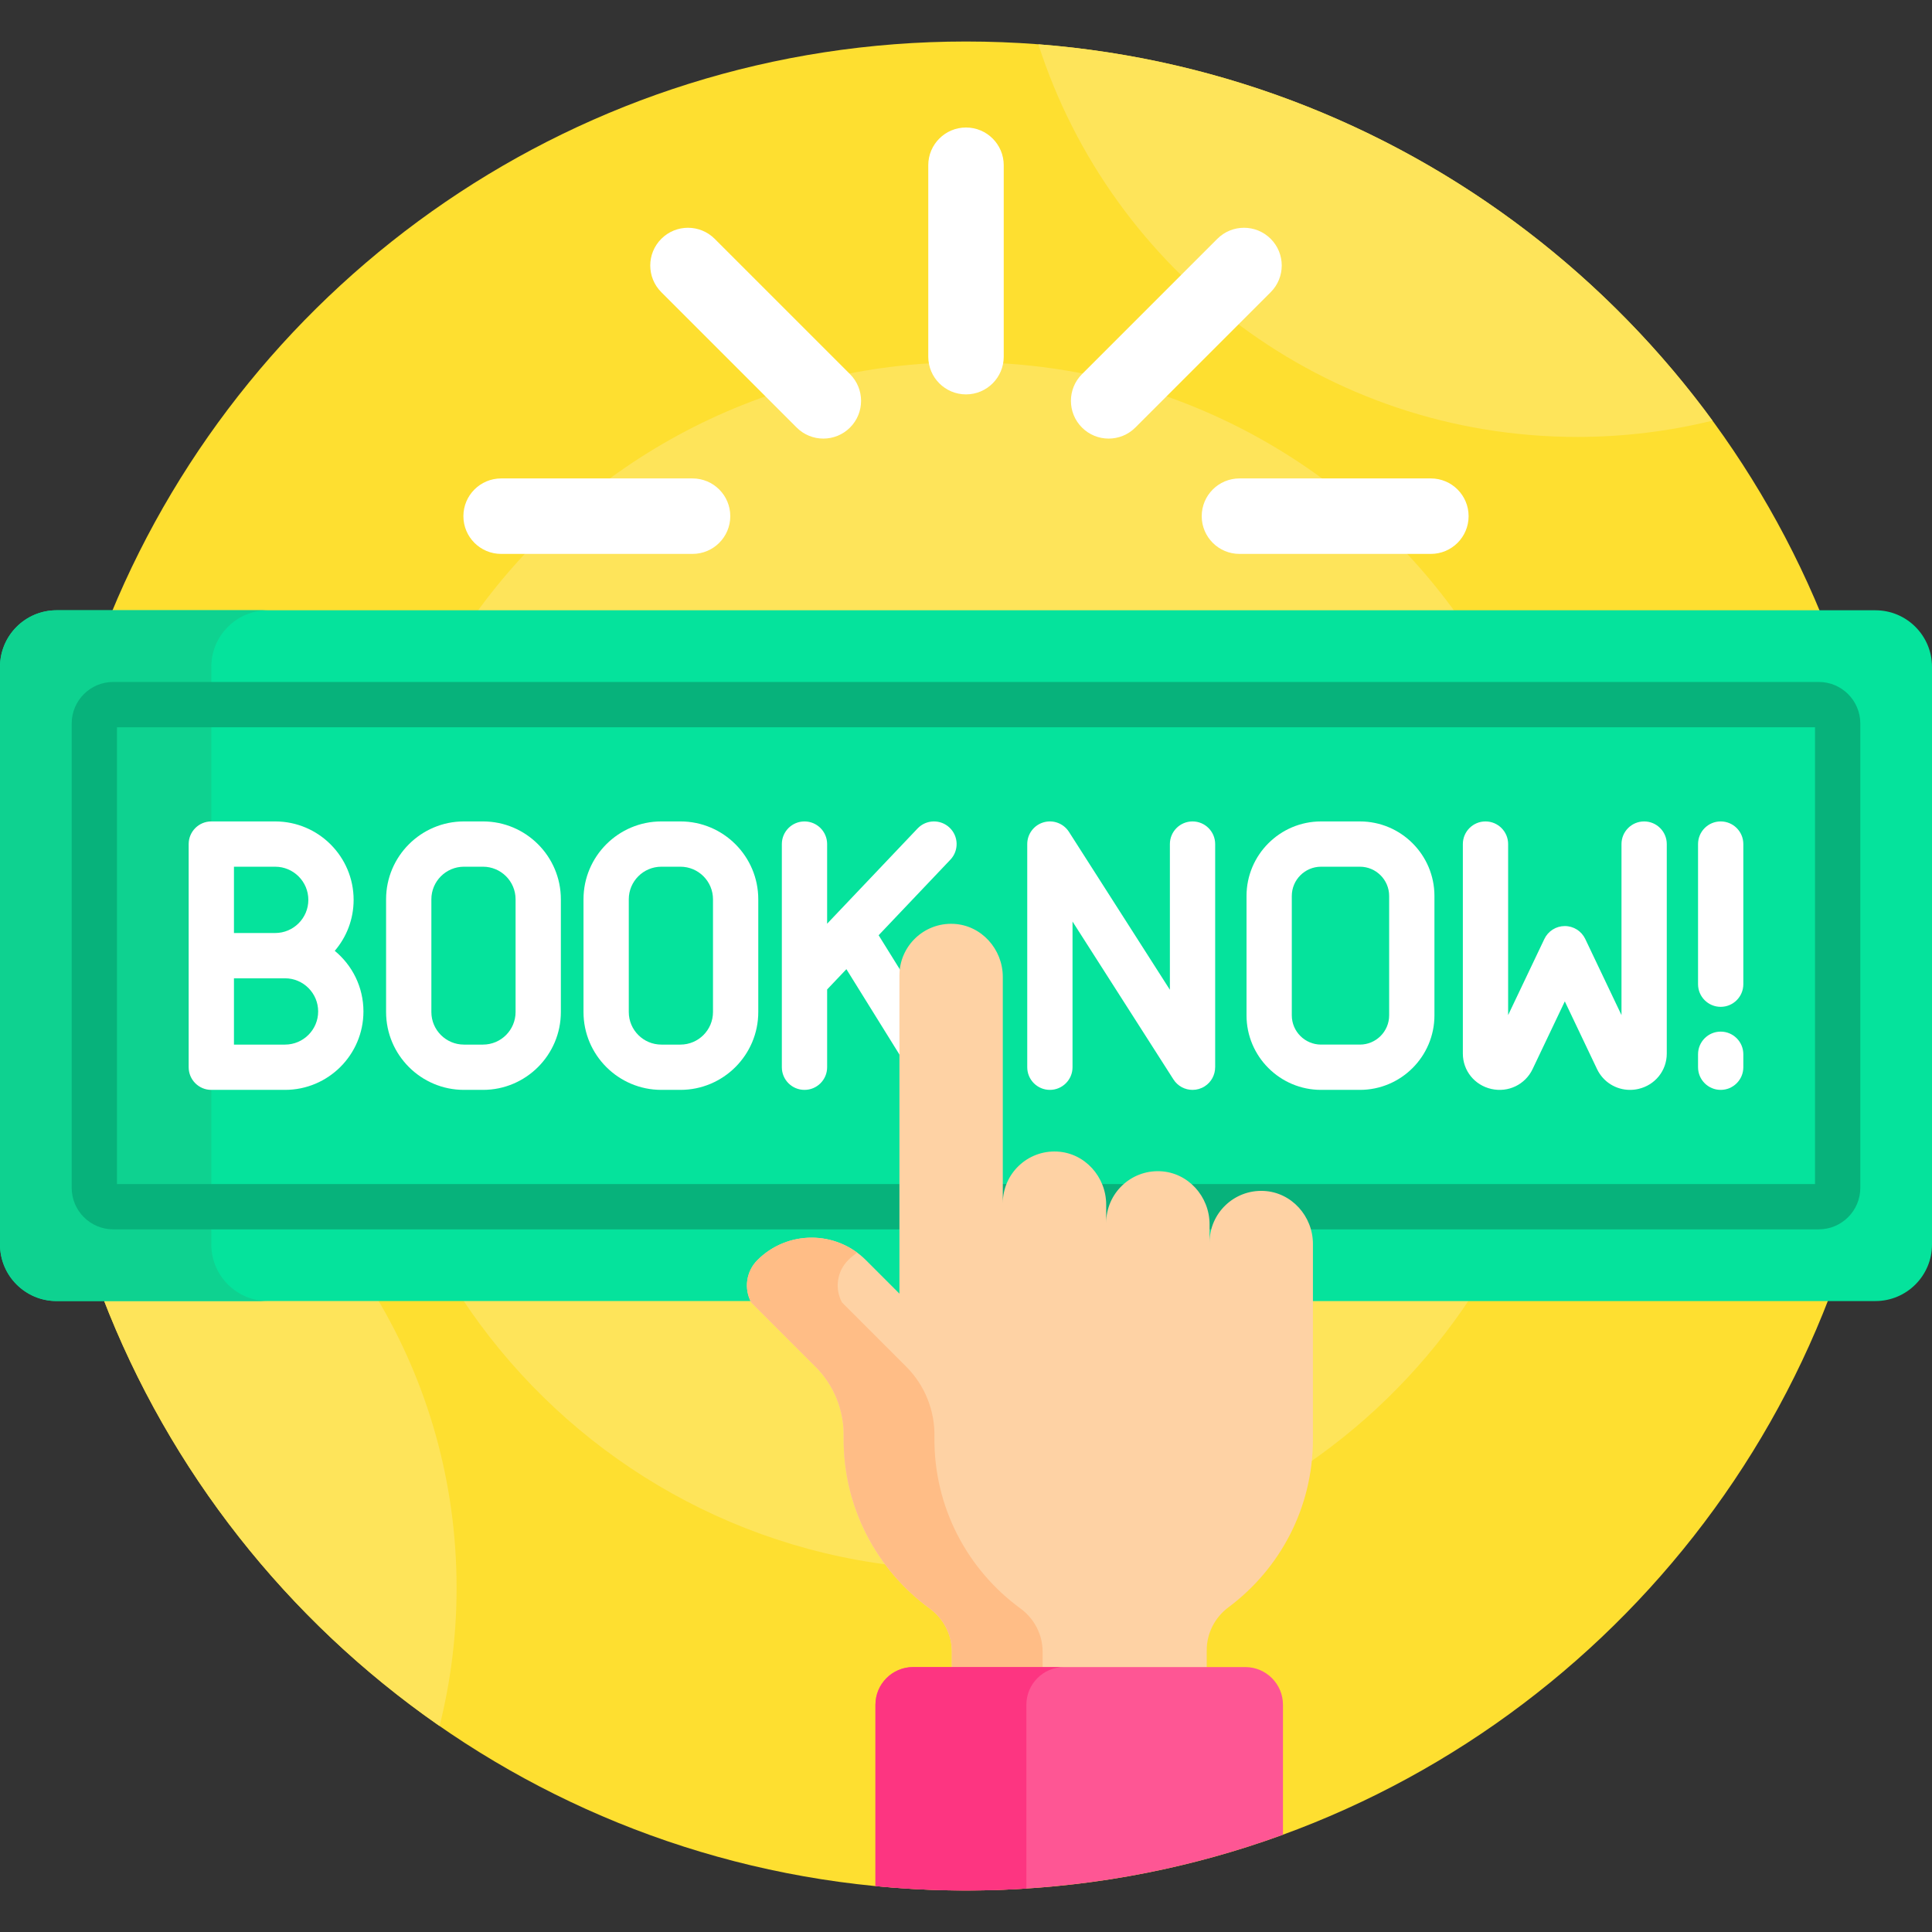
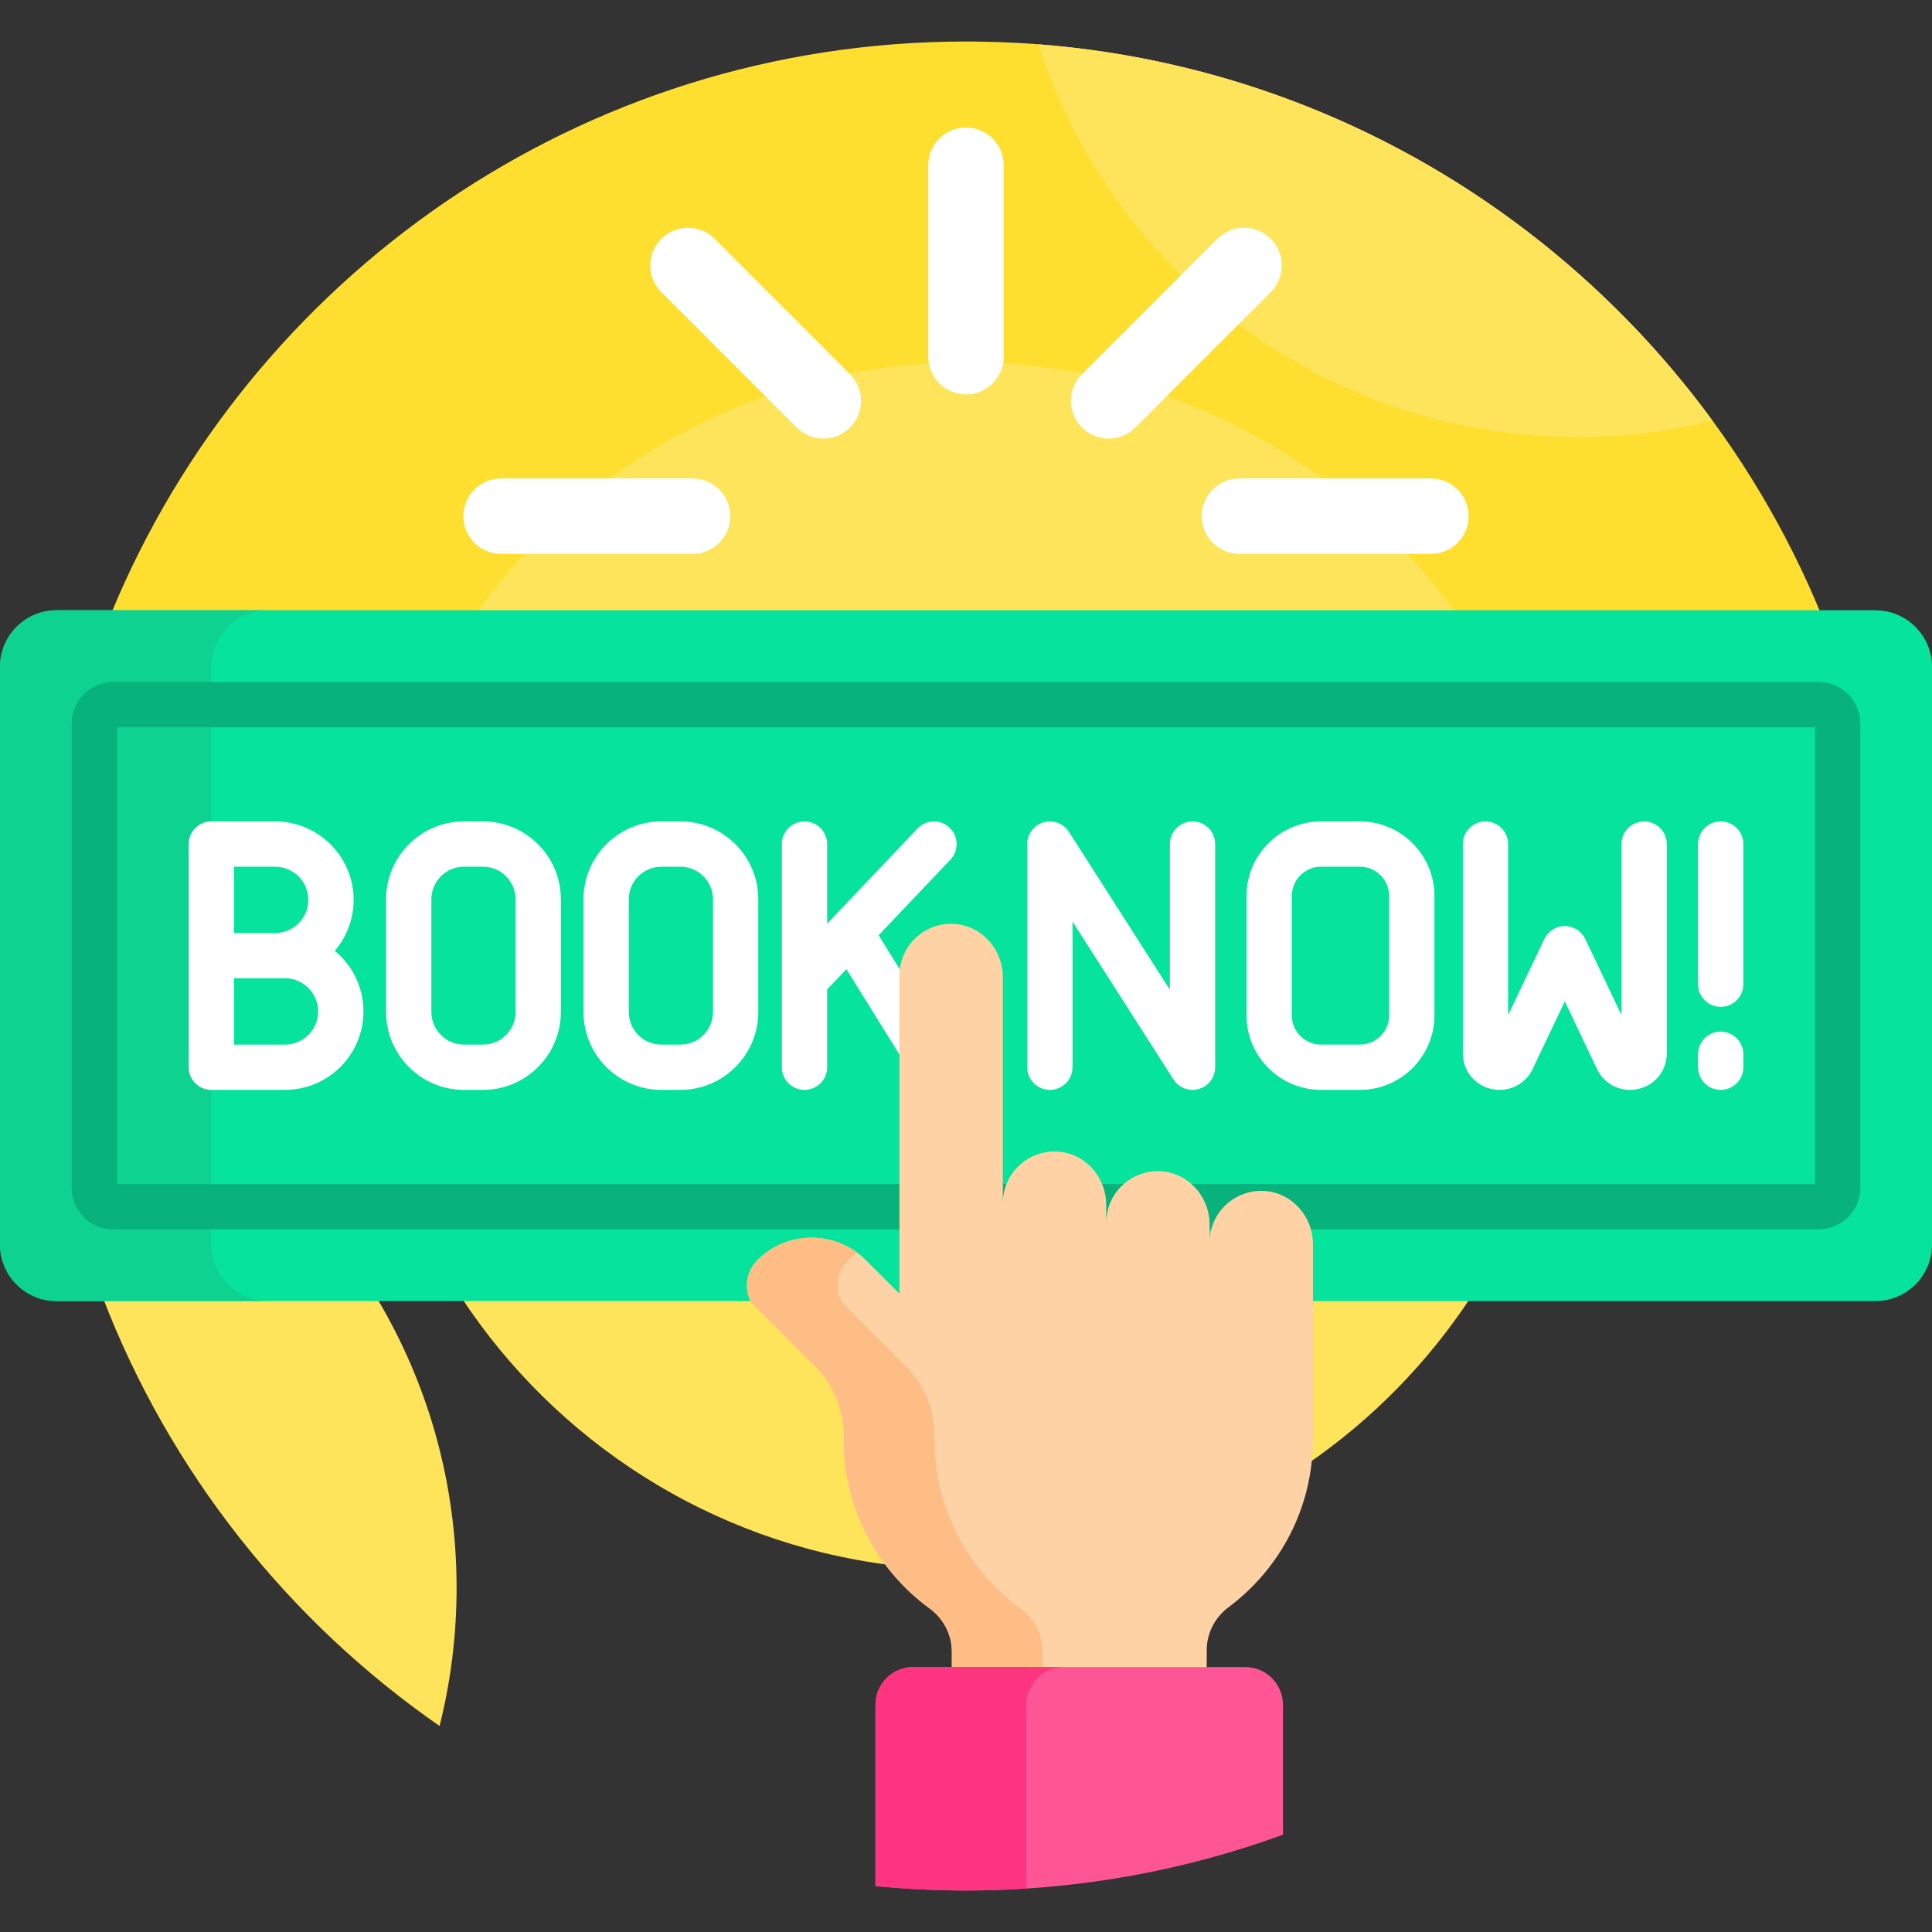
<svg xmlns="http://www.w3.org/2000/svg" id="Capa_1" enable-background="new 0 0 512 512" height="512" viewBox="0 0 512 512" width="512">
  <rect x="0" y="0" width="512" height="512" fill="#333333" stroke="none" />
  <g>
    <g>
      <g fill="#fedf30">
-         <path d="m27.216 343.79c35.303 91.941 124.415 157.21 228.784 157.21s193.481-65.269 228.784-157.21z" />
        <path d="m482.601 162.727c-36.691-89.042-124.319-151.727-226.601-151.727s-189.91 62.685-226.601 151.727z" />
      </g>
      <g fill="#fee45a">
        <path d="m386.006 162.727c-29.042-40.407-76.448-66.727-130.006-66.727s-100.964 26.32-130.006 66.727z" />
        <g>
          <path d="m239.356 345.243v-1.453h-1.453z" />
          <path d="m346.942 343.79v37.633c0 2.183-.127 4.343-.376 6.472 17.094-11.763 31.796-26.752 43.207-44.104h-42.831z" />
          <path d="m224.575 380.803c.155-7.188-2.676-14.236-7.767-19.327l-16.915-16.914c-.13-.25-.22-.513-.323-.771h-77.343c25.136 38.224 66.209 65.028 113.768 70.962-7.426-9.614-11.561-21.558-11.42-33.95z" />
        </g>
      </g>
      <g>
        <path d="m275.181 11.744c19.408 60.361 76.007 104.046 142.819 104.046 12.35 0 24.347-1.503 35.829-4.318-41.03-56.067-105.305-94.048-178.648-99.728z" fill="#fee45a" />
      </g>
      <path d="m27.219 343.79c17.766 46.267 49.158 85.778 89.271 113.616 2.94-11.72 4.51-23.984 4.51-36.616 0-28.153-7.76-54.491-21.252-77z" fill="#fee45a" />
      <g>
        <path d="m497 161.727h-482c-8.284 0-15 6.716-15 15v153.063c0 8.284 6.716 15 15 15h185.123l-.229-.229c-1.686-3.257-1.064-7.314 1.536-9.914 3.65-3.65 8.503-5.66 13.665-5.66s10.015 2.01 13.666 5.66l10.143 10.143h.453v-86.275c0-7.001 5.696-12.697 12.697-12.697.204 0 .41.005.616.015 6.776.317 12.083 6.059 12.083 13.07v59.952h2c0-7.002 5.696-12.698 12.698-12.698.203 0 .409.005.615.015 6.776.318 12.083 6.06 12.083 13.069v4.833h2c0-7.002 5.697-12.698 12.699-12.698.203 0 .409.005.615.015 6.775.318 12.083 6.06 12.083 13.07v4.831h2c0-7.002 5.697-12.698 12.699-12.698.204 0 .409.005.615.015 6.775.319 12.083 6.062 12.083 13.071v15.111h150.057c8.284 0 15-6.716 15-15v-153.064c0-8.285-6.716-15-15-15z" fill="#05e39c" />
        <path d="m56 329.79v-153.063c0-8.284 6.716-15 15-15h-56c-8.284 0-15 6.716-15 15v153.063c0 8.284 6.716 15 15 15h56c-8.284 0-15-6.716-15-15z" fill="#0ed290" />
        <g>
          <path d="m482 180.727h-452c-6.065 0-11 4.935-11 11v123.063c0 6.065 4.935 11 11 11h452c6.065 0 11-4.935 11-11v-123.063c0-6.066-4.935-11-11-11zm-1 133.063h-450v-121.063h450z" fill="#07b27b" />
          <g fill="#fff">
            <path d="m122.947 288.829h5.056c11.375 0 20.63-9.255 20.63-20.63v-29.882c0-11.375-9.254-20.63-20.63-20.63h-5.056c-11.375 0-20.63 9.255-20.63 20.63v29.882c0 11.375 9.254 20.63 20.63 20.63zm-8.63-50.512c0-4.759 3.872-8.63 8.63-8.63h5.056c4.758 0 8.63 3.871 8.63 8.63v29.882c0 4.759-3.872 8.63-8.63 8.63h-5.056c-4.758 0-8.63-3.871-8.63-8.63z" />
            <path d="m175.263 288.829h5.057c11.375 0 20.63-9.255 20.63-20.63v-29.882c0-11.375-9.254-20.63-20.63-20.63h-5.057c-11.375 0-20.63 9.255-20.63 20.63v29.882c0 11.375 9.255 20.63 20.63 20.63zm-8.63-50.512c0-4.759 3.872-8.63 8.63-8.63h5.057c4.758 0 8.63 3.871 8.63 8.63v29.882c0 4.759-3.872 8.63-8.63 8.63h-5.057c-4.758 0-8.63-3.871-8.63-8.63z" />
            <path d="m56 288.829h19.531c11.461 0 20.785-9.324 20.785-20.785 0-6.462-2.964-12.244-7.604-16.06 3.117-3.636 5.002-8.358 5.002-13.512 0-11.461-9.324-20.785-20.785-20.785h-16.929c-3.313 0-6 2.687-6 6v59.142c0 3.314 2.687 6 6 6zm6-59.141h10.929c4.844 0 8.785 3.941 8.785 8.785 0 4.845-3.941 8.786-8.785 8.786h-10.929zm0 29.571h13.531c4.844 0 8.785 3.941 8.785 8.785s-3.941 8.785-8.785 8.785h-13.531z" />
            <path d="m213.198 288.829c3.313 0 6-2.687 6-6v-20.612l5.106-5.376 18.114 29.154c1.137 1.829 3.097 2.835 5.103 2.835 1.081 0 2.175-.292 3.161-.904 2.814-1.749 3.679-5.448 1.93-8.263l-19.767-31.815 19.021-20.028c2.282-2.403 2.184-6.2-.219-8.482-2.402-2.282-6.201-2.185-8.482.219l-23.966 25.236v-21.104c0-3.313-2.687-6-6-6s-6 2.687-6 6v59.142c-.001 3.312 2.685 5.998 5.999 5.998z" />
            <path d="m350.095 288.829h10.293c10.893 0 19.754-8.861 19.754-19.754v-31.634c0-10.893-8.861-19.754-19.754-19.754h-10.293c-10.893 0-19.754 8.861-19.754 19.754v31.634c-.001 10.893 8.861 19.754 19.754 19.754zm-7.755-51.388c0-4.275 3.479-7.754 7.754-7.754h10.293c4.275 0 7.754 3.479 7.754 7.754v31.634c0 4.275-3.479 7.754-7.754 7.754h-10.293c-4.276 0-7.754-3.479-7.754-7.754z" />
            <path d="m278.23 288.829c3.313 0 6-2.687 6-6v-38.613l26.746 41.845c1.145 1.791 3.082 2.77 5.062 2.77 1.105 0 2.225-.306 3.226-.945 1.789-1.144 2.762-3.079 2.764-5.056h.004v-59.142c0-3.313-2.687-6-6-6s-6 2.687-6 6v38.613l-26.746-41.845c-1.436-2.246-4.182-3.277-6.739-2.527-2.559.747-4.317 3.094-4.317 5.759v59.142c0 3.313 2.687 5.999 6 5.999z" />
            <path d="m395.215 288.583c4.482 1.017 8.982-1.153 10.941-5.271l8.536-17.937 8.536 17.937c1.637 3.439 5.047 5.518 8.74 5.518.726 0 1.464-.08 2.201-.247 4.441-1.003 7.543-4.854 7.543-9.364v-55.531c0-3.313-2.687-6-6-6s-6 2.687-6 6v45.325l-9.603-20.177c-.995-2.091-3.103-3.422-5.418-3.422s-4.423 1.331-5.418 3.422l-9.603 20.177v-45.325c0-3.313-2.687-6-6-6s-6 2.687-6 6v55.531c.002 4.51 3.103 8.361 7.545 9.364z" />
            <path d="m456 288.829c3.313 0 6-2.687 6-6v-3.438c0-3.313-2.687-6-6-6s-6 2.687-6 6v3.438c0 3.314 2.687 6 6 6z" />
            <path d="m456 266.823c3.313 0 6-2.687 6-6v-37.136c0-3.313-2.687-6-6-6s-6 2.687-6 6v37.136c0 3.314 2.687 6 6 6z" />
          </g>
        </g>
      </g>
    </g>
    <g fill="#fff">
      <path d="m256 33.79c-5.523 0-10 4.478-10 10v50.728c0 5.522 4.477 10 10 10s10-4.478 10-10v-50.728c0-5.522-4.477-10-10-10z" />
      <path d="m189.396 63.29c-3.905-3.903-10.237-3.903-14.142 0-3.905 3.905-3.906 10.237 0 14.143l35.87 35.87c1.953 1.952 4.512 2.929 7.071 2.929s5.119-.977 7.071-2.929c3.905-3.905 3.906-10.237 0-14.143z" />
      <path d="m336.746 63.29c-3.905-3.904-10.237-3.904-14.142 0l-35.87 35.87c-3.905 3.905-3.905 10.237 0 14.143 1.953 1.952 4.512 2.929 7.071 2.929s5.119-.977 7.071-2.929l35.87-35.87c3.906-3.906 3.905-10.238 0-14.143z" />
      <path d="m379.195 126.79h-50.727c-5.523 0-10 4.478-10 10s4.477 10 10 10h50.727c5.523 0 10-4.478 10-10s-4.477-10-10-10z" />
      <path d="m183.532 126.79h-50.727c-5.523 0-10 4.478-10 10s4.477 10 10 10h50.727c5.523 0 10-4.478 10-10s-4.477-10-10-10z" />
    </g>
    <path d="m334.906 315.608c-7.866-.37-14.36 5.898-14.36 13.683v-4.831c0-7.376-5.668-13.722-13.036-14.069-7.866-.371-14.361 5.897-14.361 13.682v-4.833c0-7.375-5.669-13.722-13.036-14.068-7.866-.37-14.36 5.898-14.36 13.683v-59.952c0-7.376-5.668-13.723-13.036-14.07-7.866-.371-14.361 5.898-14.36 13.683v84.313l-8.889-8.889c-7.938-7.938-20.807-7.938-28.745 0-2.967 2.967-3.635 7.53-1.642 11.222l17.021 17.021c4.924 4.924 7.624 11.646 7.474 18.608-.212 18.661 8.807 35.253 22.791 45.47 3.664 2.677 5.88 6.898 5.88 11.436v5.093h67.549v-5.495c0-4.496 2.18-8.681 5.784-11.368 13.569-10.115 22.361-26.279 22.361-44.505v-51.744c.001-7.376-5.668-13.722-13.035-14.07z" fill="#fed2a4" />
    <path d="m246.367 426.261c3.664 2.677 5.88 6.898 5.88 11.436v5.093h24.058v-5.093c0-4.538-2.216-8.759-5.88-11.436-13.984-10.217-23.004-26.809-22.791-45.47.15-6.962-2.55-13.684-7.474-18.608l-17.021-17.021c-1.992-3.692-1.325-8.255 1.642-11.222.737-.737 1.529-1.383 2.343-1.983-7.954-5.862-19.201-5.217-26.402 1.983-2.967 2.967-3.635 7.53-1.642 11.222l17.021 17.021c4.924 4.924 7.624 11.646 7.474 18.608-.212 18.661 8.808 35.253 22.792 45.47z" fill="#ffbd86" />
    <path d="m330 441.79h-88c-5.523 0-10 4.477-10 10v48.038c7.897.768 15.901 1.172 24 1.172 29.51 0 57.799-5.22 84-14.782v-34.428c0-5.523-4.477-10-10-10z" fill="#fe5694" />
    <path d="m272 451.79c0-5.523 4.477-10 10-10h-40c-5.523 0-10 4.477-10 10v48.038c7.897.768 15.901 1.172 24 1.172 5.376 0 10.71-.178 16-.519z" fill="#fd3581" />
  </g>
</svg>